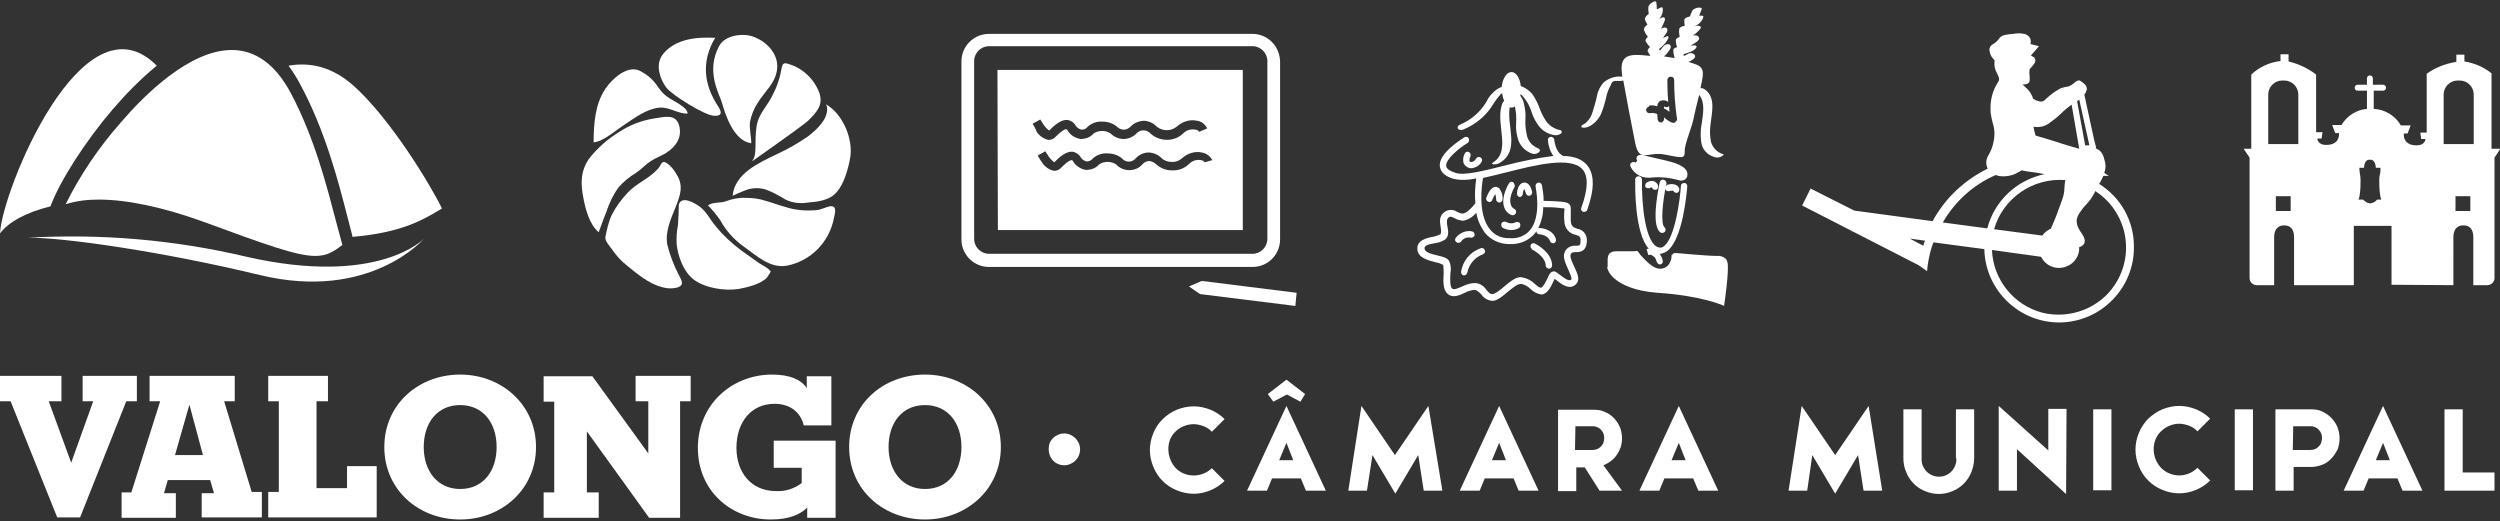
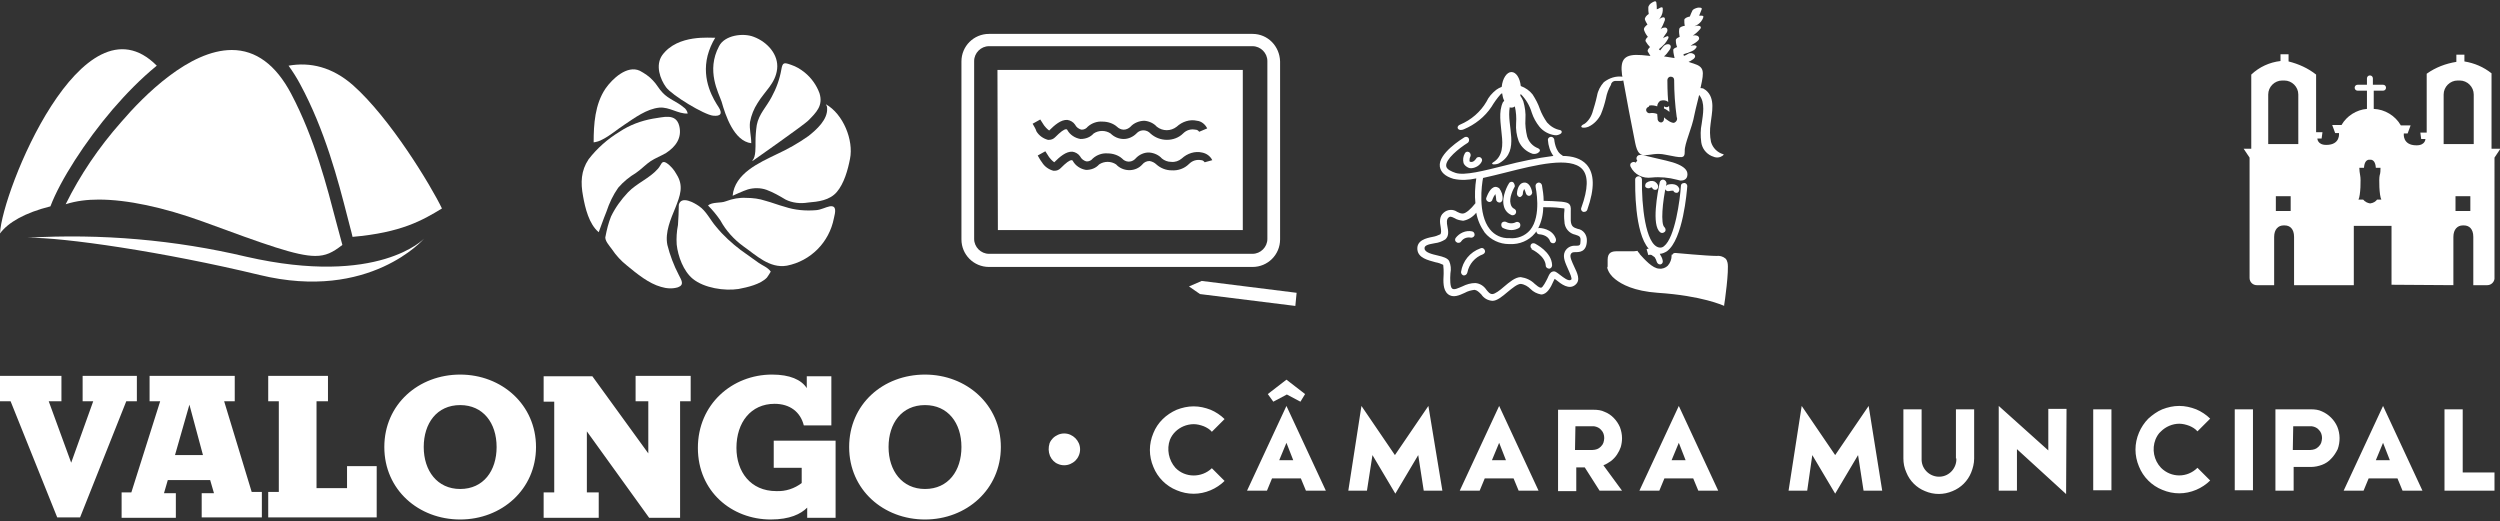
<svg xmlns="http://www.w3.org/2000/svg" version="1.1" id="Layer_1" x="0px" y="0px" viewBox="0 0 590 123" style="enable-background:new 0 0 590 123;" xml:space="preserve">
  <rect x="0" y="0" width="590" height="123" fill="#333333" stroke="none" />
  <style type="text/css">
	.st0{fill:#FFFFFF;}
</style>
  <title>logo</title>
  <g>
    <path class="st0" d="M588.7,115.8v-4.3h-7.5V96.6h-4.3v19.2H588.7z M562.4,104.5l1.6,4.1h-3.3L562.4,104.5z M553.1,115.8h4.7   l1.2-2.9h6.8l1.2,2.9h4.7l-9.3-20L553.1,115.8z M541.2,100.6h4.4c0.7,0.1,1.3,0.4,1.7,0.9c0.5,0.5,0.7,1.2,0.7,1.9   c0,0.4-0.1,0.7-0.2,1.1c-0.1,0.3-0.3,0.6-0.6,0.9c-0.3,0.3-0.6,0.5-0.9,0.6c-0.3,0.1-0.7,0.2-1.1,0.2h-4.1L541.2,100.6z    M551.6,100.7c-0.7-1.6-2-2.9-3.6-3.6c-0.8-0.4-1.7-0.5-2.6-0.5h-8.4v19.2h4.3v-5.6h4.1c0.9,0,1.8-0.2,2.6-0.5   c0.8-0.3,1.6-0.8,2.2-1.5c0.6-0.6,1.1-1.4,1.5-2.2C552.3,104.3,552.3,102.4,551.6,100.7 M527.4,115.7h4.3V96.6h-4.3V115.7z    M508.7,103.7c0.3-0.7,0.7-1.4,1.3-1.9c1.1-1.1,2.7-1.8,4.3-1.8c0.8,0,1.6,0.2,2.4,0.5c0.7,0.3,1.4,0.7,1.9,1.3l3-3   c-0.9-0.9-2.1-1.7-3.3-2.2c-1.3-0.5-2.6-0.8-4-0.8c-1.4,0-2.7,0.3-4,0.8c-1.2,0.5-2.3,1.3-3.3,2.2c-0.9,0.9-1.7,2.1-2.2,3.3   c-1.1,2.6-1.1,5.4,0,8c1,2.5,3,4.5,5.5,5.5c2.6,1.1,5.4,1.1,8,0c1.2-0.5,2.4-1.3,3.3-2.2l-3-3c-2.4,2.4-6.2,2.4-8.6,0   C508.3,108.6,507.8,106,508.7,103.7 M494,115.7h4.3V96.6H494V115.7z M487.7,96.5h-4.3v9.8l-11.7-10.5v20h4.3V106l11.6,10.6   L487.7,96.5z M461.7,108.2c0.1,2.2-1.6,4.2-3.9,4.3c-2.2,0.1-4.2-1.6-4.3-3.9c0-0.1,0-0.3,0-0.4V96.6h-4.3v11.6   c0,1.1,0.2,2.2,0.7,3.3c0.8,2,2.4,3.6,4.4,4.4c2.1,0.9,4.4,0.9,6.5,0c2-0.8,3.6-2.4,4.4-4.4c0.4-1,0.7-2.1,0.7-3.3V96.6h-4.3V108.2   z M441,95.8l-7.9,11.6l-7.9-11.6l-3.1,20h4.4l1.2-8.4l5.4,9.1l5.4-9.1l1.3,8.4h4.4L441,95.8z M396.2,104.5l1.6,4.1h-3.3   L396.2,104.5z M386.9,115.8h4.7l1.2-2.9h6.8l1.2,2.9h4.7l-9.3-20L386.9,115.8z M371.8,100.6h4.4c0.7,0.1,1.3,0.4,1.7,0.9   c0.5,0.5,0.7,1.2,0.7,1.9c0,0.4-0.1,0.7-0.2,1.1c-0.1,0.3-0.3,0.6-0.6,0.9c-0.3,0.3-0.6,0.5-0.9,0.6c-0.3,0.1-0.7,0.2-1.1,0.2h-4.1   L371.8,100.6z M377.5,115.8h5.3l-4.4-6c0.6-0.2,1.2-0.6,1.8-1c0.5-0.4,1-0.9,1.4-1.5c0.4-0.6,0.7-1.2,0.9-1.8   c0.2-0.7,0.3-1.4,0.3-2.1c0-0.9-0.2-1.8-0.5-2.6c-0.7-1.6-2-3-3.6-3.6c-0.8-0.4-1.7-0.5-2.6-0.5h-8.4v19.2h4.3v-5.6h2L377.5,115.8z    M353.8,104.5l1.6,4.1h-3.3L353.8,104.5z M344.5,115.8h4.7l1.2-2.9h6.8l1.2,2.9h4.7l-9.3-20L344.5,115.8z M337.1,95.8l-7.9,11.6   l-7.9-11.6l-3.1,20h4.4l1.3-8.4l5.4,9.1l5.4-9.1l1.3,8.4h4.4L337.1,95.8z M308,93l-4.4-3.4l-4.4,3.4l1.3,1.8l3.2-1.7l3.2,1.7   L308,93z M303.6,104.5l1.6,4.1h-3.3L303.6,104.5z M294.3,115.8h4.7l1.2-2.9h6.8l1.2,2.9h4.7l-9.3-20L294.3,115.8z M276.1,103.8   c0.6-1.5,1.8-2.6,3.2-3.2c0.7-0.3,1.6-0.5,2.4-0.5c0.8,0,1.6,0.2,2.4,0.5c0.7,0.3,1.4,0.7,1.9,1.3l3-3c-0.9-0.9-2.1-1.7-3.3-2.2   c-1.3-0.5-2.6-0.8-4-0.8c-1.4,0-2.7,0.3-4,0.8c-2.5,1.1-4.5,3-5.5,5.5c-1.1,2.6-1.1,5.4,0,8c1,2.5,3,4.5,5.5,5.5   c2.6,1.1,5.4,1.1,8,0c1.2-0.5,2.4-1.3,3.3-2.2l-3-3c-2.4,2.3-6.3,2.3-8.6-0.1C275.8,108.6,275.3,106,276.1,103.8 M247.8,107.6   c0.4,0.9,1.1,1.6,1.9,1.9c0.9,0.4,2,0.4,2.9,0c0.4-0.2,0.8-0.4,1.2-0.8c0.3-0.3,0.6-0.7,0.8-1.2c0.4-0.9,0.4-2,0-2.9   c-0.4-0.9-1.1-1.6-2-2c-0.9-0.4-2-0.4-2.9,0c-0.4,0.2-0.8,0.4-1.2,0.8c-0.3,0.3-0.6,0.7-0.8,1.2   C247.4,105.6,247.4,106.6,247.8,107.6" />
    <path class="st0" d="M583.8,34h-7.1V22.3c0-1.8,1.5-3.3,3.3-3.3h0.5c1.8,0,3.3,1.5,3.3,3.3L583.8,34z M583,49.8h-3.5v-3.5h3.5V49.8   z M561,47.1c-0.4,0.5-0.9,0.8-1.6,0.9h-0.1c-0.6-0.1-1.2-0.4-1.6-0.9h-1.1c0.5-0.9,0.6-4.9,0.4-5.7c-0.1-0.6-0.2-1.2-0.2-1.8h1.1   c0.1-1.4,0.6-1.8,1.1-1.9l0,0c0.1,0,0.2,0,0.3,0c0.1,0,0.2,0,0.3,0l0,0c0.5,0.1,1,0.5,1.1,1.9h1.1c0,0.6,0,1.2-0.2,1.8   c-0.2,0.8-0.1,4.8,0.4,5.7H561z M542.4,34h-7.1V22.3c0-1.8,1.5-3.3,3.3-3.3h0.5c1.8,0,3.3,1.5,3.3,3.3L542.4,34z M540.6,49.8h-3.5   v-3.5h3.5V49.8z M588,35.1V17.3c-1.9-1.5-4-2.4-6.4-2.8v-1.6h-1.9v1.7c-2.5,0.4-4.9,1.3-7,2.8v13.9h-1.5l0.2,1.5h1   c0,0,0,1.5-2.1,1.5c-3.4,0-3-2.8-3-2.8h0.9l0.7-1.9h-2.3c-1.3-2.3-3.8-3.8-6.4-3.9v-4.3h2.2c0.4,0,0.7-0.3,0.7-0.7   c0-0.4-0.3-0.7-0.7-0.7H560v-1.5c0-0.4-0.3-0.7-0.7-0.7c-0.4,0-0.7,0.3-0.7,0.7l0,0V20h-2.2c-0.4,0-0.7,0.3-0.7,0.7   c0,0.4,0.3,0.7,0.7,0.7c0,0,0,0,0,0h2.2v4.3c-2.5,0.2-4.8,1.7-6,3.8h-2.2l0.7,1.9h0.9c0,0,0.4,2.8-3,2.8c-2.1,0-2.1-1.5-2.1-1.5h1   l0.2-1.5h-1.5V17.6c-1.9-1.5-4.1-2.5-6.5-3.1v-1.7h-1.9v1.6c-2.6,0.3-5,1.4-6.9,3.2v17.5h-1.8l1.4,2.1v26.5l0,0v1.9   c0,1,0.8,1.7,1.7,1.7h4.1V55.9c0-1.8,1-2.7,2.2-2.7h0.3c1.2,0,2.2,0.8,2.2,2.7v11.4h14.1v-14h8.9v13.9l14.6,0.1V55.9   c0-1.8,1-2.7,2.2-2.7h0.3c1.2,0,2.2,0.8,2.2,2.7v11.4h3.3c0.9,0,1.6-0.7,1.7-1.5V37.2l1.4-2.1H588z" />
    <path class="st0" d="M284.3,38.3c-0.2-0.3-0.5-0.5-0.8-0.5c-1.1-0.2-2.1,0.1-2.9,0.9c-1.1,1.1-2.6,1.6-4.1,1.5   c-1.3,0-2.6-0.5-3.6-1.4c-0.4-0.4-1-0.7-1.6-0.8c-0.7,0-1.3,0.3-1.7,0.8c-1.5,1.7-4.2,1.8-5.9,0.3c-0.1-0.1-0.2-0.2-0.3-0.3   c-1.2-0.8-2.8-0.8-4,0c-0.8,0.9-1.9,1.3-3.1,1.3c-1.3-0.2-2.5-1-3.1-2.1c-0.1-0.2-0.2-0.2-0.3-0.2c-0.5,0-1.3,0.6-2.6,1.9   c-0.4,0.4-0.9,0.6-1.4,0.6h-0.3c-1.1-0.3-2.1-1-2.7-2c-0.4-0.5-0.7-1.1-1-1.6l1.8-1l0,0c0.3,0.5,0.6,0.9,0.9,1.4   c0.7,0.9,1.1,1.1,1.2,1.2c1.3-1.3,2.8-2.6,4.3-2.5c0.7,0.1,1.4,0.5,1.8,1.1c0.3,0.6,0.9,1.1,1.6,1.2c0.6,0,1.1-0.3,1.4-0.7   c1-0.9,2.3-1.3,3.5-1.2c1.2,0,2.5,0.4,3.4,1.2c0.8,0.9,2.1,1,3,0.2c0.1-0.1,0.1-0.1,0.2-0.2c0.8-0.9,2.1-1.5,3.3-1.4   c1.1,0.1,2.2,0.6,2.9,1.4c0.6,0.5,1.4,0.8,2.2,0.8c0.9,0.1,1.8-0.2,2.5-0.8c1.3-1.2,3.1-1.8,4.8-1.4c1,0.2,1.9,0.8,2.4,1.8   L284.3,38.3z M243.7,29.2l1.8-1c0.3,0.5,0.6,0.9,0.9,1.4c0.7,0.9,1.1,1.1,1.2,1.2c1.3-1.3,2.8-2.6,4.3-2.5c0.7,0.1,1.4,0.5,1.8,1.1   c0.3,0.6,0.9,1.1,1.6,1.2c0.6,0,1.1-0.3,1.4-0.7c1-0.9,2.3-1.3,3.5-1.2c1.2,0,2.5,0.4,3.4,1.2c0.4,0.4,1,0.7,1.6,0.7   c0.6,0,1.2-0.3,1.6-0.7c0.8-0.9,2.1-1.4,3.3-1.4c1.1,0.1,2.2,0.6,2.9,1.4c1.4,1.1,3.3,1.1,4.7,0c1.3-1.2,3.1-1.8,4.8-1.4   c1,0.1,1.9,0.8,2.4,1.8l-1.9,0.8c-0.2-0.3-0.5-0.5-0.9-0.5c-1.1-0.2-2.1,0.1-2.9,0.9c-1,1-2.4,1.5-3.8,1.5c-1.4,0-2.8-0.5-3.9-1.5   c-0.8-0.9-2.2-1-3.1-0.2c-0.1,0.1-0.2,0.2-0.2,0.2c-0.8,0.8-1.9,1.3-3,1.3c-1.2,0-2.3-0.5-3.1-1.3c-1.2-0.8-2.8-0.8-4,0   c-0.8,0.9-1.9,1.3-3.1,1.3c-1.3-0.2-2.5-1-3.1-2.1c-0.1-0.2-0.2-0.2-0.3-0.2c-0.5,0-1.3,0.6-2.6,1.9c-0.4,0.4-0.9,0.6-1.4,0.6h-0.3   c-1.1-0.3-2.1-1-2.7-2C244.4,30.3,244,29.8,243.7,29.2 M235.5,54.3h57.8V16.5h-57.9L235.5,54.3z" />
    <path class="st0" d="M299.1,56.4c0,1.9-1.6,3.5-3.5,3.5h-62.2c-1.9,0-3.5-1.6-3.5-3.5v-42c0-1.9,1.6-3.5,3.5-3.5h62.2   c1.9,0,3.5,1.6,3.5,3.5L299.1,56.4z M295.6,8h-62.2c-3.6,0-6.5,2.9-6.5,6.5v42c0,3.6,2.9,6.5,6.5,6.5h62.2c3.6,0,6.5-2.9,6.5-6.5   V14.5C302,10.9,299.2,8,295.6,8" />
    <polygon class="st0" points="280.6,67.6 283.2,69.4 305.7,72.2 306,69.1 283.6,66.3  " />
    <path class="st0" d="M344.8,64.2c0,0.4,0.3,0.8,0.7,0.8h0c0.4,0,0.7-0.3,0.8-0.7c0.4-2,1.8-3.6,3.7-4.3c0.4-0.2,0.6-0.6,0.4-1   c-0.2-0.4-0.6-0.6-1-0.4C346.9,59.5,345.2,61.6,344.8,64.2 M393,44.6c0.1,0.4,0.5,0.6,0.9,0.5c0.3-0.1,0.7-0.1,1-0.1   c0.1,0.3,0.4,0.5,0.7,0.5c0.1,0,0.2,0,0.2,0c0.4-0.1,0.6-0.6,0.5-1c0,0,0,0,0,0c-0.4-1.1-1.7-1.2-2.8-0.9   C393.2,43.8,392.9,44.2,393,44.6C393,44.6,393,44.6,393,44.6 M347.2,56.1c0.4,0,0.8-0.3,0.8-0.7c0-0.4-0.2-0.7-0.6-0.8   c-1.5-0.3-3,0.4-3.9,1.6c-0.2,0.4-0.1,0.8,0.3,1c0.1,0.1,0.2,0.1,0.4,0.1c0.3,0,0.5-0.1,0.7-0.4C345.4,56.2,346.3,55.9,347.2,56.1    M361.6,58.9c0,0,3.1,1.5,3.2,3.8c0,0.4,0.4,0.7,0.8,0.7l0,0c0.4,0,0.7-0.4,0.7-0.8c-0.1-3.2-3.9-5-4-5.1c-0.4-0.2-0.8-0.1-1,0.2   c-0.2,0.4-0.1,0.8,0.2,1C361.4,58.9,361.5,58.9,361.6,58.9 M390.4,42.8c-0.6-0.2-1.2-0.1-1.8,0.3c-0.3,0.2-0.4,0.7-0.3,1   c0.2,0.3,0.7,0.4,1,0.3c0.1-0.1,0.3-0.1,0.5-0.2c0,0,0,0.1,0.1,0.1c0.1,0.3,0.4,0.5,0.7,0.5c0.1,0,0.2,0,0.2,0   c0.4-0.1,0.6-0.6,0.5-1c0,0,0,0,0,0C391.2,43.4,390.8,43,390.4,42.8 M407.7,62L407.7,62c-0.1-0.4-0.2-0.7-0.5-1   c-0.6-0.5-1.4-0.7-2.1-0.6c-2.2,0-9.6-0.7-9.7-0.7c-0.3,0-0.6,0.1-0.7,0.4h-0.2v0.2c0,0.9-0.3,1.7-0.9,2.4c-0.5,0.5-1.3,0.8-2,0.7   c-1.6,0-3.6-2.3-4.6-3.4c-0.1-0.2-0.2-0.4-0.4-0.5l-0.1-0.2v-0.1l-0.9,0.1h-4c-1.1,0-2.2,0.2-2.2,2v1.6l-0.1,0.3l0,0   c0.3,1.1,1,2,1.9,2.7c1.5,1.2,4.4,2.8,10,3.2c10.6,0.7,15.4,3,15.5,3l0.2,0.1V72C407,71.6,408.1,63.7,407.7,62L407.7,62z    M393.2,37.9l-3-0.7c-2.8-0.7-2.8-0.7-3.3-0.6c-0.4,0-0.7,0.4-0.7,0.8c0,0.2,0.1,0.4,0.2,0.5l-0.4,0.5c-0.3-0.3-0.8-0.2-1.1,0.1   c-0.2,0.2-0.2,0.5-0.1,0.8c0.9,1.9,2.9,2.9,5,2.6c2-0.2,4,0,5.9,0.5l0.8,0.2h0.3c0.7,0,1.3-0.4,1.4-1.1   C398.4,40.5,398,39,393.2,37.9 M357.1,43c-0.3-0.2-0.8-0.1-1,0.3c-0.1,0.1-1.8,3-1.2,5.3c0.2,0.9,0.8,1.7,1.7,2.1   c0.1,0.1,0.2,0.1,0.4,0.1c0.4,0,0.8-0.3,0.8-0.8c0-0.3-0.1-0.5-0.4-0.7c-0.5-0.2-0.8-0.7-0.9-1.2c-0.4-1.4,0.6-3.4,1-4.1   C357.5,43.7,357.4,43.3,357.1,43 M398.2,43.9c0-0.4-0.4-0.8-0.8-0.7c-0.4,0-0.7,0.3-0.7,0.6c-0.2,3.3-1.4,12.3-4,14.3   c-0.3,0.3-0.8,0.4-1.2,0.3c-3.2-0.7-4.1-10.1-4-16c0-0.4-0.3-0.8-0.8-0.8c-0.4,0-0.8,0.3-0.8,0.8c0,0,0,0,0,0   c0,1.4-0.2,12.5,3.2,16.3c-0.2,0-0.3,0-0.5,0.1l0.2,0.7l0.2,0.7c0.3-0.1,0.6-0.1,0.8,0l0.7,0.5c0.2,0.3,0.4,0.7,0.5,1.1   c0.1,0.3,0.4,0.6,0.7,0.6h0.2c0.4-0.1,0.6-0.5,0.5-0.9c0,0,0,0,0,0c-0.1-0.6-0.4-1.1-0.7-1.6c0.6,0,1.2-0.3,1.7-0.6   C397.2,56.5,398.1,45.2,398.2,43.9 M359.4,45.7c0-0.4,0.1-0.7,0.3-1.1c0.2,0.3,0.3,0.7,0.4,1c0.1,0.4,0.5,0.7,0.9,0.6   c0.4-0.1,0.6-0.5,0.6-0.8c-0.2-1.2-0.9-2.5-2-2.3c-1.4,0.2-1.6,2.2-1.6,2.6c0,0.4,0.3,0.8,0.7,0.8h0.1   C359,46.4,359.4,46.1,359.4,45.7 M389.3,24.9c0.6-0.1,1.2,0,1.8,0.2c0-0.5,0.3-1,0.7-1.3c0.6-0.2,1.3-0.2,1.8,0.2l0.1,0.1   c-0.2-2.3-0.2-4.8-0.2-5.2c0-0.4,0.3-0.8,0.8-0.8s0.8,0.3,0.8,0.8c0,0,0,0,0,0c0,2.9,0.2,5.8,0.6,8.7c0.2,0.4,0.1,0.9-0.3,1.2   c-0.1,0.1-0.3,0.2-0.5,0.2c-0.5-0.1-0.9-0.3-1.3-0.6c-0.3-0.2-0.6-0.4-0.9-0.7c0,0.3,0,0.4,0,0.4c0,0.4-0.3,0.8-0.7,0.8H392   c-0.4,0-0.7-0.3-0.8-0.7c0,0,0-0.5-0.1-1.3c-0.5-0.2-1.1-0.3-1.7-0.2c-0.4,0.1-0.8-0.2-0.9-0.6c-0.1-0.4,0.2-0.8,0.6-0.9   C389.2,24.9,389.3,24.9,389.3,24.9 M390.3,6.4l-0.1,0.1L390.3,6.4L390.3,6.4 M391.3,7.3l-0.1,0.1l0,0L391.3,7.3 M391.6,9.8   l-0.1,0.1L391.6,9.8L391.6,9.8 M392,9.1L392,9.1L392,9.1L392,9.1 M398,11.1h0.1H398L398,11.1 M398.3,7.4L398.3,7.4   C398.2,7.5,398.2,7.5,398.3,7.4L398.3,7.4 M398.9,8.7l-0.1,0.1l0,0L398.9,8.7 M398.8,10.8L398.8,10.8L398.8,10.8L398.8,10.8    M380.5,19.4l0.1-0.1l0.2-0.1l0,0l0.2-0.1c-0.3,0.1,0.2,0,0.1,0h0.2h0.2h0.2c0.2,0,0.3,0,0.5,0c0.3,0,0.6,0,0.9-0.1   c0.7,4,1.9,10.2,2.8,14.7c1,5,3,1.9,7.1,2.8c4.1,0.8,4.6,1,4.6-0.8c-0.1-1.8,1.7-5.3,2.3-8.7c0,0,0.4-1.9,1.1-4.6   c1.5,1.8,0.9,4.6,0.6,6.8c-0.3,1.4-0.3,2.9-0.1,4.4c0.2,1.4,1.1,2.6,2.4,3.2c0.2,0.1,0.5,0.2,0.8,0.3c0.5,0.1,0.9,0.1,1.4-0.1   c0,0,1-0.5,0.6-0.6c-1.4-0.4-2.5-1.5-2.9-2.9c-0.3-1.4-0.3-2.9-0.1-4.3c0.3-2.6,1.2-6-1.1-7.9c-0.2-0.1-0.4-0.3-0.6-0.4   c-0.2-0.1-0.4-0.1-0.7-0.1l0.1-0.4c0.8-3.6,0.8-4.6-1.7-5.4c-0.3-0.1-0.7-0.2-1.2-0.4c0.3-0.1,0.6-0.3,0.9-0.5   c0.4-0.2,0.9-0.7,0.5-1.2c-0.4-0.4-1-0.5-1.5-0.2c-0.3,0.2-0.7,0.4-1,0.5c0-0.1-0.1-0.3-0.1-0.4c0.3-0.1,0.6-0.2,0.9-0.3h0.1   l0.2-0.1l0.5-0.2c0.5-0.2,0.9-0.4,1.2-0.8c0.3-0.3,0.3-0.6-0.2-0.7c-0.3,0-0.7,0-1,0.1l0.1-0.1l0.2-0.1l0.1-0.1l0.2-0.1   c0.3-0.2,0.7-0.4,1-0.7c0.4-0.3,0.6-0.8,0.1-1.2c-0.4-0.2-0.8-0.2-1.2-0.1c0.6-0.4,1.2-0.9,1.7-1.5c0.3-0.3,0.3-0.7-0.2-0.8   c-0.4-0.1-0.8,0-1.1,0.1l0,0c0.2-0.1,0.4-0.2,0.6-0.3c0.7-0.4,1.3-1.1,1.5-1.9c0.1-0.4-0.7-0.3-0.9-0.3h-0.1c0.2-0.5,0.4-1,0.6-1.5   s-0.7-0.4-0.9-0.4c-0.4,0.1-1.1,0.3-1.3,0.7s-0.4,0.9-0.6,1.4c-0.6,0.1-1.3,0.4-1.3,0.8c0,0.5,0,0.9,0.1,1.4l0,0   c-0.4,0-1.3,0.3-1.3,0.8c-0.1,0.6,0,1.2,0.1,1.8c-0.5,0.2-0.9,0.4-0.9,0.8c0,0.6,0.1,1.1,0.3,1.6c-0.5,0.2-1,0.4-0.9,0.8   c0,0.6,0.2,1.2,0.3,1.8c-0.8-0.1-1.7-0.3-2.5-0.4c0.5-0.4,0.9-0.9,1.3-1.5c0.3-0.4,0.5-1,0-1.3c-0.5-0.2-1.1,0-1.5,0.5   c-0.2,0.3-0.5,0.6-0.7,0.9c-0.1-0.1-0.2-0.2-0.3-0.3c0.2-0.2,0.5-0.4,0.7-0.6l0.1-0.1l0.2-0.2l0.4-0.4c0.3-0.4,0.6-0.8,0.8-1.2   c0.2-0.4,0-0.7-0.4-0.5c-0.3,0.1-0.7,0.3-0.9,0.5V9.2l0.1-0.2l0.1-0.2l0.1-0.2c0.2-0.3,0.5-0.7,0.7-1c0.2-0.4,0.2-1-0.4-1.1   c-0.4,0-0.8,0.1-1.1,0.4c0.4-0.6,0.7-1.3,1-2.1c0.1-0.4,0-0.8-0.5-0.7c-0.4,0.1-0.7,0.3-1,0.6l0,0c0.1-0.1,0.3-0.3,0.4-0.5   c0.5-0.7,0.7-1.5,0.6-2.3c-0.1-0.4-0.8,0-0.9,0.1L391,2.2c0-0.5,0-1-0.1-1.6s-0.8-0.1-1,0c-0.4,0.2-0.9,0.7-0.9,1.2s0,1,0.1,1.5   c-0.5,0.3-1,0.9-0.9,1.3c0.1,0.4,0.4,0.8,0.6,1.2l0,0c-0.3,0.2-1,0.8-0.8,1.3c0.2,0.6,0.5,1.1,0.9,1.6c-0.4,0.3-0.7,0.8-0.5,1.1   c0.3,0.5,0.6,0.9,1,1.3c-0.4,0.4-0.7,0.8-0.5,1.1c0.2,0.3,0.4,0.7,0.6,1l-2.1-0.2c-4-0.3-5.1,0.9-4.6,4.7l0.1,0.4   c-1.6-0.2-3.1,0.3-4.4,1.3c-0.8,0.9-1.4,2-1.6,3.2c-0.3,1.4-0.7,2.7-1.1,4c-0.2,0.6-0.5,1.2-0.9,1.7c-0.4,0.5-0.8,0.9-1.3,1.1   c-0.2,0.1-0.7,0.5-0.2,0.7c0.5,0.1,1,0,1.5-0.2c1.3-0.6,2.3-1.7,2.9-2.9c0.5-1.2,0.9-2.5,1.2-3.8c0.2-1.1,0.6-2.2,1.2-3.2   C380.2,19.7,380.4,19.5,380.5,19.4 M394,26.4c0-0.4-0.1-0.9-0.1-1.4c-0.2,0.3-0.7,0.4-1,0.2l-0.2-0.1c0,0,0,0.1,0,0.1s0,0.3,0,0.4   C393.2,25.8,393.6,26.1,394,26.4 M350.4,54.9c1.4,1.7,3.5,2.7,5.7,2.7h0.3c2.2,0.1,4.4-0.8,5.8-2.5c0.1-0.2,0.3-0.3,0.4-0.5   c0,0.4,0.3,0.7,0.7,0.7c0.1,0,2,0.1,2.5,1.6c0.1,0.3,0.4,0.5,0.7,0.5c0.1,0,0.2,0,0.2,0c0.4-0.1,0.6-0.6,0.5-1c0,0,0,0,0,0   c-0.8-2.5-3.8-2.6-3.9-2.6c-0.1,0-0.2,0-0.3,0.1c0.8-1.6,1.2-3.3,1.2-5c1.4,0,2.7,0,4.1,0.2l0,0c0.3,0,0.7,0.1,0.9,0.1   c0,0.1,0,0.3,0,0.5c-0.1,0.8-0.1,1.7,0,2.5c0,1.6,1.1,2.9,2.6,3.2c0.9,0.3,1.3,0.4,1.2,1.5c0,1-0.2,1.1-1.1,1.1   c-1.1-0.1-2.1,0.4-2.6,1.4c-0.6,1.3,0.2,2.8,0.8,4.2c0.4,0.9,1,2.2,0.7,2.4c-0.6,0.5-1.8-0.5-2.6-1.1c-0.8-0.6-1.2-1-1.8-0.8   c-0.6,0.2-0.8,0.7-1.2,1.6c-0.3,0.6-1.1,2.2-1.5,2.2c-0.5,0-1-0.5-1.5-0.9c-0.9-0.9-2-1.4-3.3-1.6c-1.3,0-2.7,1.2-4,2.3   c-0.9,0.8-2.1,1.7-2.7,1.7c-0.6,0-0.9-0.4-1.4-1c-0.6-0.9-1.5-1.5-2.6-1.6c-1.1,0-2.1,0.3-3.1,0.8c-1,0.4-1.9,0.9-2.4,0.5   c-0.5-0.4-0.5-2.3-0.4-3.6c0.2-1,0.1-2-0.3-2.9c-0.4-0.7-1.4-1-2.7-1.3s-3-0.7-3.1-1.6c-0.1-0.7,0.6-1,2.4-1.3   c0.9-0.1,1.7-0.4,2.5-0.9c0.9-0.8,0.7-2,0.5-3c-0.2-1-0.2-1.7,0.2-2.1c0.4-0.4,0.7-0.3,1.5,0.1c0.6,0.4,1.3,0.5,2,0.6   c1.2-0.2,2.3-0.9,3.1-1.9C348.7,51.9,349.4,53.5,350.4,54.9 M368.8,36.7c-1.8-0.8-2-3.8-2-3.8c-0.1-0.4-0.5-0.7-0.9-0.6   c-0.4,0.1-0.6,0.4-0.6,0.7c0.1,1.4,0.5,2.7,1.3,3.8c-3.9,0.5-7.8,1.3-11.6,2.3c-4.8,1.2-9.4,2.4-11.5,1.7c-0.9-0.3-2.1-0.8-2.2-1.6   c-0.2-1.6,3-4.2,5.1-5.5c0.3-0.2,0.4-0.7,0.2-1.1c-0.2-0.3-0.6-0.4-1-0.2c-0.6,0.4-6.2,3.8-5.8,6.9c0.2,1.3,1.2,2.3,3.2,2.9   c1.8,0.4,3.6,0.3,5.4-0.1c-0.3,2-0.4,4-0.2,5.9c-0.1,0-0.1,0.1-0.2,0.2c-0.7,0.9-2,2.2-2.8,2.2c-0.5,0-0.9-0.2-1.3-0.4   c-1-0.7-2.3-0.6-3.2,0.2c-1.1,0.9-0.9,2.3-0.7,3.4c0.1,0.7,0.2,1.4-0.1,1.7c-0.6,0.3-1.2,0.5-1.8,0.6c-1.5,0.3-3.8,0.8-3.6,3   c0.2,2,2.5,2.5,4.3,3c0.6,0.1,1.2,0.3,1.8,0.6c0.1,0.7,0.1,1.4,0.1,2.1c-0.1,1.8-0.2,3.8,1,4.8c1.2,1,2.7,0.3,4-0.3   c0.7-0.4,1.5-0.6,2.3-0.7c0.6,0.1,1,0.5,1.6,1.1c0.6,0.9,1.5,1.4,2.6,1.5c1.1,0,2.3-1,3.6-2.1c1.1-0.9,2.3-1.9,3.1-1.9   c0.9,0.1,1.7,0.6,2.3,1.2c0.7,0.7,1.5,1.1,2.5,1.3c1.4,0,2.3-1.7,2.9-3.1l0.3-0.6l0.4,0.3c1.1,0.9,3,2.4,4.5,1.1   c1.3-1.1,0.4-2.8-0.3-4.3c-0.5-1.1-1.1-2.3-0.8-2.9c0.2-0.4,0.4-0.5,1.2-0.5s2.5,0,2.6-2.6c0.1-1.4-0.8-2.7-2.2-2.9   c-0.9-0.3-1.5-0.5-1.6-1.9c0-0.8,0-1.5,0-2.3c0.1-1.7-0.4-2-2.2-2.2l0,0c-1.4-0.1-2.8-0.2-4.2-0.2c0-1.3-0.2-2.5-0.4-3.7   c-0.1-0.4-0.5-0.7-0.9-0.6c-0.4,0.1-0.7,0.5-0.6,0.9c0,0,0,0.1,0,0.1c0,0.1,1.5,6.8-1.3,10.2c-1.2,1.4-3,2.1-4.9,1.9   c-1.8,0.1-3.5-0.7-4.6-2.1c-2.9-3.6-1.9-10.6-1.6-12.1c1.7-0.4,3.5-0.8,5.4-1.3c7.1-1.8,15.2-3.8,18-0.8c1.5,1.6,1.4,4.7-0.2,9.1   c-0.2,0.4,0,0.8,0.4,1c0,0,0,0,0,0c0.1,0,0.2,0,0.3,0c0.3,0,0.6-0.2,0.7-0.5c1.8-5.1,1.7-8.6-0.2-10.7c-1.3-1.4-3.3-2-5.7-2    M392.6,42.4c-0.4-0.1-0.8,0.2-0.9,0.6c-0.5,2.4-2,10.2,0.1,11.8c0.3,0.3,0.8,0.2,1.1-0.1c0.3-0.3,0.2-0.8-0.1-1.1   c-0.9-0.7-0.5-5.9,0.5-10.3C393.3,42.9,393,42.5,392.6,42.4 M353.8,44.4c-0.3-0.2-0.6-0.3-0.9-0.3c-1.2,0.1-1.9,2-2.1,2.5   c-0.2,0.4,0,0.8,0.4,1c0.4,0.2,0.8,0,1-0.4c0,0,0-0.1,0-0.1c0.2-0.5,0.4-0.9,0.7-1.3c0.1,0.4,0.2,0.9,0.2,1.3   c0,0.4,0.4,0.7,0.8,0.7l0,0c0.4,0,0.7-0.4,0.7-0.8C354.7,46.1,354.4,45.2,353.8,44.4 M354.7,53.8c0.6,0.3,1.3,0.5,2,0.5   c0.6,0,1.3-0.2,1.8-0.5c0.3-0.2,0.4-0.7,0.2-1.1c-0.2-0.3-0.6-0.4-0.9-0.3c-0.7,0.4-1.6,0.4-2.3,0c-0.4-0.2-0.8-0.1-1.1,0.2   C354.2,53.1,354.3,53.6,354.7,53.8L354.7,53.8 M345.5,30.5c2.6-1.1,4.9-2.9,6.5-5.3c0.6-1,1.3-2,2.1-2.9c0.1-0.1,0.2-0.2,0.4-0.3   c0.1,0.6,0.2,1.2,0.5,1.8c-0.1,0.1-0.2,0.2-0.3,0.3c-1.1,2.3-0.5,5.1-0.3,7.6c0.3,2.5,0.3,5.2-2,6.6c-0.4,0.2-0.3,0.5,0.1,0.5   c0.5,0,1.1-0.1,1.5-0.4c4.8-2.9,1.5-8.7,2.3-13.1c0.1,0.1,0.3,0.1,0.4,0.1c0.3,0,0.6-0.1,0.8-0.3c0.3,1.3,0.4,2.7,0.3,4   c-0.1,1.4,0.1,2.8,0.6,4.2c0.6,1.4,1.8,2.5,3.3,3c0.5,0.1,1.1,0,1.5-0.4c0.4-0.4,0.2-0.7-0.2-0.9c-1.3-0.5-2.2-1.5-2.6-2.8   c-0.3-1.3-0.5-2.7-0.4-4.1c0.1-1.4-0.1-2.8-0.5-4.2c-0.2-0.5-0.4-0.9-0.7-1.3c0-0.1,0-0.3,0.1-0.4c1.2,1.2,2.1,2.7,2.6,4.4   c0.4,1.2,1,2.3,1.8,3.3c0.9,1.1,2.2,1.8,3.6,2c0.5,0.1,1.1-0.1,1.5-0.4c0.3-0.3,0.2-0.7-0.2-0.8c-1.2-0.2-2.3-0.9-3.1-1.8   c-0.7-1-1.3-2.1-1.7-3.2c-0.4-1.2-1-2.3-1.7-3.4c-0.7-0.9-1.7-1.6-2.8-2c-0.2-1.9-1.1-3.3-2.2-3.3c-1.1,0-2.1,1.5-2.3,3.5   c-0.5,0.2-0.9,0.4-1.3,0.7c-1,0.8-1.8,1.7-2.3,2.8c-1.4,2.4-3.6,4.3-6.2,5.4c-0.4,0.1-0.8,0.6-0.5,1   C344.4,30.8,345.1,30.7,345.5,30.5 M346.7,35.9c-0.4-0.2-0.8-0.1-1,0.3c-0.4,0.7-0.5,1.5-0.3,2.3c0.2,0.5,0.7,0.9,1.2,1.1   c0.2,0.1,0.5,0.1,0.7,0.1c1-0.1,2-0.7,2.4-1.6c0.2-0.4,0-0.8-0.4-1c-0.3-0.1-0.8,0-0.9,0.3c-0.1,0.1-0.6,1-1.4,0.8   c-0.2-0.1-0.2-0.1-0.2-0.2c0-0.3,0-0.7,0.2-1C347.2,36.5,347,36.1,346.7,35.9" />
-     <path class="st0" d="M482,73.8C475.2,72,470.4,66,470.1,59l11.6,1.6c1.2,2.4,4,3.3,6.4,2.1c1.7-0.8,2.7-2.6,2.6-4.4   c0.4-0.1,0.8-0.3,1.1-0.7c0.4-0.6,0.2-1.5-0.5-2.5c-1.4-1.9-1.6-3.3-0.5-4.9c0.5-0.7,1-1.4,1.6-2c0.7-0.7,1.3-1.6,1.8-2.5   c0.1-0.2,0.2-0.4,0.3-0.6c7.4,4.8,9.5,14.7,4.6,22.1C495.5,72.7,488.6,75.4,482,73.8 M487.4,42.5c-0.1,0.8-0.2,1.4-0.2,1.9   c0,1.1-0.3,2.2-0.7,3.2c-1.2,3.4-2,5.3-2.2,5.7c-0.1,0.1-0.2,0.3-0.2,0.5c0,0,0,0.1,0,0.1c-0.8,0.4-1.6,0.9-2.1,1.7l-11.4-1.5   C472.7,46.8,479.7,41.9,487.4,42.5 M469,53.9l-10.5-1.4c2.9-5,7.2-8.9,12.5-11.2c0.2,0.1,0.4,0.1,0.6,0.2c1.6,0.3,3.4,0,4.8-0.9   c0.3-0.1,0.5-0.3,0.7-0.4c0.8,0.2,1.6,0.3,2.4,0.4c1,0.1,2,0.3,3,0.5C475.9,42.5,470.7,47.4,469,53.9 M483.3,29.3   c1.1-0.8,2.2-1.6,3.2-2.6c0.8-0.8,1.7-1.5,2.4-2l1.8,10.4c-1.8-0.5-3.6-1-5.3-1.6c-1.5-0.5-3-0.9-4.3-1.3l-0.7-0.2   c-0.2-0.7-0.4-1.4-0.5-2.1C481.2,30.1,482.3,29.9,483.3,29.3 M490.7,23.5c0.9,4,2,8.9,2.4,10.8c-0.3,0-0.7,0-1,0l-1.9-10.4   L490.7,23.5 M453.9,58l-3.2-1.7l3.6,0.5C454.1,57.2,454,57.6,453.9,58 M495.4,43.4c0.4-0.6,0.7-1.3,1-1.9h1.3   c-0.4-0.2-0.8-0.5-1.1-0.7c0.3-0.8,0.4-1.6,0.2-2.5c-0.4-1.8-0.8-2.7-2.2-3.3c0.1-0.2,0.1-0.3,0-0.5c-0.2-0.5-1.6-7.1-2.7-12.2   c0.3-0.3,0.5-0.8,0.6-1.2c0-0.5-0.2-1-0.6-1.3c-0.2-0.2-0.3-0.3-0.5-0.4c-0.2-0.2-0.4-0.3-0.6-0.4c-0.5-0.1-0.9,0.2-1.3,0.6   l-0.3,0.2c-0.5,0.4-1,0.7-1.7,0.7c-0.4,0.1-0.7,0.2-1.1,0.3c-1.2,0.6-2.3,1.4-3.4,2.4l-0.2,0.2c-0.4,0.5-1,0.7-1.6,0.5   c-0.5-0.1-0.9-0.3-1.4-0.6c-0.3-1.1-1-2.1-1.9-2.8c-0.2-0.2-0.4-0.4-0.6-0.6c0.4,0.1,0.9,0,1.3-0.2c0.3-0.2,0.4-0.5,0.4-0.8   c0-0.3,0-0.7,0-1c-0.1-0.5-0.1-1,0-1.6c1.5-1.5,1.4-2,1.3-2.3c-0.1-0.3-0.2-0.5-0.5-0.6c-0.2-0.1-0.3-0.2-0.5-0.3l1.9-2.2l-2-0.5   c0.1-0.5,0.1-1-0.1-1.4c-0.3-0.5-0.8-0.9-1.4-1c-0.6-0.1-1.2-0.2-1.8-0.1c-3.1,0.3-3.5,0.4-4.2,1.3c-0.1,0.1-0.2,0.3-0.4,0.5   c-0.3,0.3-0.6,0.5-0.9,0.7c-0.7,0.3-1.1,1.1-0.8,1.9c0.1,0.7,0.5,1.3,1,1.8l0.1,0.1c0,0.1,0,0.2,0,0.4c-0.1,0.9,0.1,1.9,0.6,2.7   c0.1,0.3,0.3,0.6,0.4,0.9c0.2,0.6,0.1,0.8-0.3,1.4c-0.1,0.2-0.2,0.3-0.3,0.5c-1.1,2-1.5,4.3-1.3,6.6c0.1,0.8,0.3,1.6,0.5,2.4   c0.5,1.5,0.5,3.1,0.1,4.7c-0.2,1-0.6,1.9-1.1,2.8c-0.6,0.9-0.7,2-0.3,3l0.1,0.2c-5.5,2.7-10.1,7-13,12.4l-18.5-2.5l0,0l-10.3-5.2   l-2,4l11.7,6v0.1h0.2l15.6,8l0,0l0,0l2,1.4c0.1-1.6,0.4-3.1,0.8-4.7c0.2-0.7,0.4-1.4,0.7-2.1l12,1.6c0.2,9.7,8.3,17.5,18,17.3   c9.7-0.2,17.5-8.3,17.3-18C503.6,52.1,500.5,46.6,495.4,43.4" />
    <path class="st0" d="M194.9,24.6c0.2,0.3,0.3,0.6,0.3,0.9c0.2,2.7-2.5,5.1-4.4,6.6c-2.4,1.7-4.9,3.1-7.5,4.3   c-4.1,2-9.9,4.5-10.4,9.8c0,0,2.6-1.2,3.6-1.5c1.4-0.4,3-0.4,4.4,0.1c1.6,0.6,3,1.4,4.5,2.3c1.6,0.8,3.5,1,5.3,0.7   c2.4-0.2,5.1-0.5,6.8-2.5s2.6-5.2,3.1-7.8C201.5,33.1,199,26.9,194.9,24.6" />
    <path class="st0" d="M157.5,57.8c-0.6-3,0.8-6.1,1.9-8.8c1.1-2.8,2-5.1,0.3-7.8c-0.6-1.1-1.4-2.1-2.5-2.8c-1.1-0.6-1.1,0.5-1.9,1.4   c-2,2.3-5,3.4-7.1,5.6c-1.6,1.7-3,3.6-4,5.7c-0.6,1.5-1,3.1-1.3,4.7c-0.3,0.9,1,2.3,1.5,3c1,1.5,2.2,2.8,3.6,3.9   c2.3,1.9,5.1,4.2,8,5c1.3,0.4,2.7,0.5,4,0.1c1.6-0.6,0.8-1.7,0.2-2.9C159,62.6,158.1,60.2,157.5,57.8" />
    <path class="st0" d="M195.8,48.7c-1,0.2-2,0.8-3.2,0.9c-2.5,0.2-5,0-7.4-0.8c-1.5-0.4-3-1-4.5-1.4c-1.5-0.5-3-0.7-4.6-0.7   c-1.6-0.1-3.2,0.2-4.8,0.8c-1.2,0.5-3.2,0.1-4.2,1c1.1,1.1,2,2.2,2.9,3.5c1.3,2.4,3.2,4.5,5.4,6.1c3,2.1,6.2,5.3,10.3,4.6   c5.6-1.1,10-5.5,11.1-11.2C197.1,50.2,197.6,48.4,195.8,48.7" />
    <path class="st0" d="M179,62c-1.4-1-2.8-2-4.2-3c-2.1-1.6-4.1-3.4-5.8-5.5c-1.4-1.6-2.3-3.7-4.1-4.9c-1-0.7-4.1-2.5-4.7-0.3   c0,1.6-0.1,3.2-0.2,4.8c-0.3,1.5-0.4,3.1-0.3,4.6c0.3,2.8,1.6,6.3,3.8,8.1c2.7,2.2,7.5,2.9,10.8,2.4c2.1-0.4,5.2-1.1,6.7-2.7   c0.3-0.4,0.6-0.9,0.9-1.4C181.2,63.1,180,62.7,179,62" />
    <path class="st0" d="M178.6,29.5c-0.2,1.3-0.3,2.7-0.3,4c0,1,0.1,3.6-0.7,4.3V38c0,0,12.1-8.5,13.1-9.5c2-2,3.6-3.6,2.7-6.5   c-0.7-1.9-1.9-3.6-3.5-4.9c-1-0.8-2-1.4-3.2-1.8c-1.7-0.6-2-0.6-2.3,1.1c-0.4,2.3-1.2,4.5-2.3,6.5   C180.9,25.2,179.1,26.9,178.6,29.5" />
    <path class="st0" d="M168.3,27.3c1.9,0.2,2.2-0.6,1.3-2c-1.1-1.7-4.1-6.3-2.6-12.2c0.4-1.5,1-2.9,1.8-4.2C167.7,9,160,8,156.3,13   c-1.7,2.4-0.5,5.7,0.9,7.6S166.2,27.1,168.3,27.3" />
    <path class="st0" d="M147.4,29.4c2.4-1.6,5.2-3.7,8.2-4c2.4-0.2,4.4,1.5,6.7,1.4c-0.1-0.6-0.5-1.2-1-1.5c-1.5-1.3-3.5-1.9-4.9-3.4   c-0.9-0.9-1.4-2-2.3-2.9c-0.9-1-2-1.7-3.1-2.3c-3-1.4-6.5,1.9-8.1,4.2c-2.5,3.7-2.8,8.4-2.8,12.7c0.7-0.1,1.4-0.3,2.1-0.7   C144,32,145.7,30.5,147.4,29.4" />
    <path class="st0" d="M170.3,24c0.9,3.2,2.9,9.3,7,9.8c0-1.7-0.5-3.3-0.3-5c0.3-1.6,0.9-3.1,1.8-4.5c1.7-2.8,4.2-4.6,4.6-8   s-2.3-6.4-5.5-7.6c-2.5-1-6.9-0.4-8.2,2.2C166.6,16.7,169.6,21.9,170.3,24" />
    <path class="st0" d="M145.9,44.3c1.2-1.4,2.7-2.6,4.2-3.5c1.3-0.9,2.3-2,3.5-2.8c1.1-0.7,2.4-1.2,3.6-1.9c2.3-1.5,3.8-3.6,3.1-6.4   c-0.8-3.1-3.8-2-6.2-1.7c-2.8,0.5-5.5,1.5-7.9,3.1c-2.8,1.7-5.3,3.9-7.3,6.5c-1.8,2.7-1.9,5.5-1.3,8.7c0.5,2.8,1.4,6.6,3.7,8.5   c0.2-0.5,1.1-3.1,1.8-4.8C143.8,47.9,144.7,46,145.9,44.3" />
    <path class="st0" d="M141.4,54.7L141.4,54.7L141.4,54.7L141.4,54.7" />
    <path class="st0" d="M26.6,25.8c3.2-3.7,6.6-7.2,10.4-10.3C19.5-2.1,0.4,45.3,0,55.1c1.9-2.6,5.9-4.9,11.9-6.4   C14.2,42.6,20.1,33.4,26.6,25.8" />
    <path class="st0" d="M15.5,48.2c2.5-0.8,5.1-1.1,7.8-1.1c6.7,0,15.2,1.8,24.6,5.2c14.7,5.4,22.1,8.1,26.5,8.1   c2.5,0,4.1-0.8,6.4-2.6c-0.4-1.5-0.9-3.3-1.4-5.2c-2.2-8.4-5.1-19.9-10.7-30.5c-3.6-6.8-8.3-10.3-14-10.3c-10,0-20.7,10.7-26.1,17   C23.3,34.8,18.9,41.3,15.5,48.2" />
    <path class="st0" d="M82,51.2c0.4,1.7,0.9,3.3,1.2,4.7c11.5-1,16.5-3.9,21.1-6.7c-2.6-5.4-12.2-21.3-21-29.1   c-4.9-4.3-10.1-5.5-15.2-4.6c1,1.4,1.9,2.8,2.7,4.3C76.7,30.7,79.8,42.6,82,51.2" />
    <path class="st0" d="M58.2,60.6c-16.9-4-34.3-5.5-51.7-4.5c8.5-0.1,32,3.3,54.8,8.8c26,6.3,38.8-8.6,38.8-8.6S89.4,67.7,58.2,60.6" />
    <path class="st0" d="M218.3,115.4c-5.4,0-8.6-4.3-8.6-9.9c0-5.6,3.1-9.9,8.6-9.9c5.4,0,8.6,4.2,8.6,9.9   C226.9,111.1,223.8,115.4,218.3,115.4 M218.3,122.6c9.8,0,17.9-7.1,17.9-17.1s-8.1-17.1-17.9-17.1c-9.9,0-17.9,7-17.9,17.1   S208.5,122.6,218.3,122.6 M196.2,100.4V88.8h-5.8v2.8c-1.3-2-4-3.2-8.2-3.2c-9.4,0-17.5,7-17.5,17.3s8,16.9,17.2,16.9   c4.5,0,7.1-1.3,8.6-2.8v2.4h6.7V104h-14.6v6.4h6.6v3.6c-1.7,1.3-3.8,2-6,1.9c-6.1,0-9.4-4.6-9.4-10.2c0-6,3.4-10.4,9-10.4   c3.6,0,6.1,1.9,6.9,5.1L196.2,100.4z M150,94.7h3V107l-13.2-18.2h-11.5v6h2.5v21.4h-2.5v6h13v-6h-2.8v-14.4l14.7,20.4h7.3V94.7h2.5   v-6h-13L150,94.7z M108.6,115.4c-5.4,0-8.6-4.3-8.6-9.9c0-5.6,3.1-9.9,8.6-9.9c5.4,0,8.6,4.2,8.6,9.9   C117.2,111.1,114.1,115.4,108.6,115.4 M108.6,122.6c9.8,0,17.9-7.1,17.9-17.1s-8.1-17.1-17.9-17.1s-17.9,7-17.9,17.1   S98.8,122.6,108.6,122.6 M63.3,94.7h2.5v21.4h-2.5v6h25.6V110h-7v5.2h-7.2V94.7h2.7v-6H63.3V94.7z M44.7,95.5l3.2,11.9h-6.6   L44.7,95.5z M35.3,94.7h2.5L31,116.2h-2.3v6h12.8v-5.8h-2.8l0.9-3.1h10l0.9,3.1h-2.9v5.7h14.2v-6h-2.4l-6.5-21.4h2.5v-6H35.3V94.7z    M0,94.7h2.5l11,27.4h5.4l10.9-27.4h2.5v-6H19.5v6H22l-5.2,14.5l-5.3-14.5h3v-6H0V94.7z" />
  </g>
</svg>